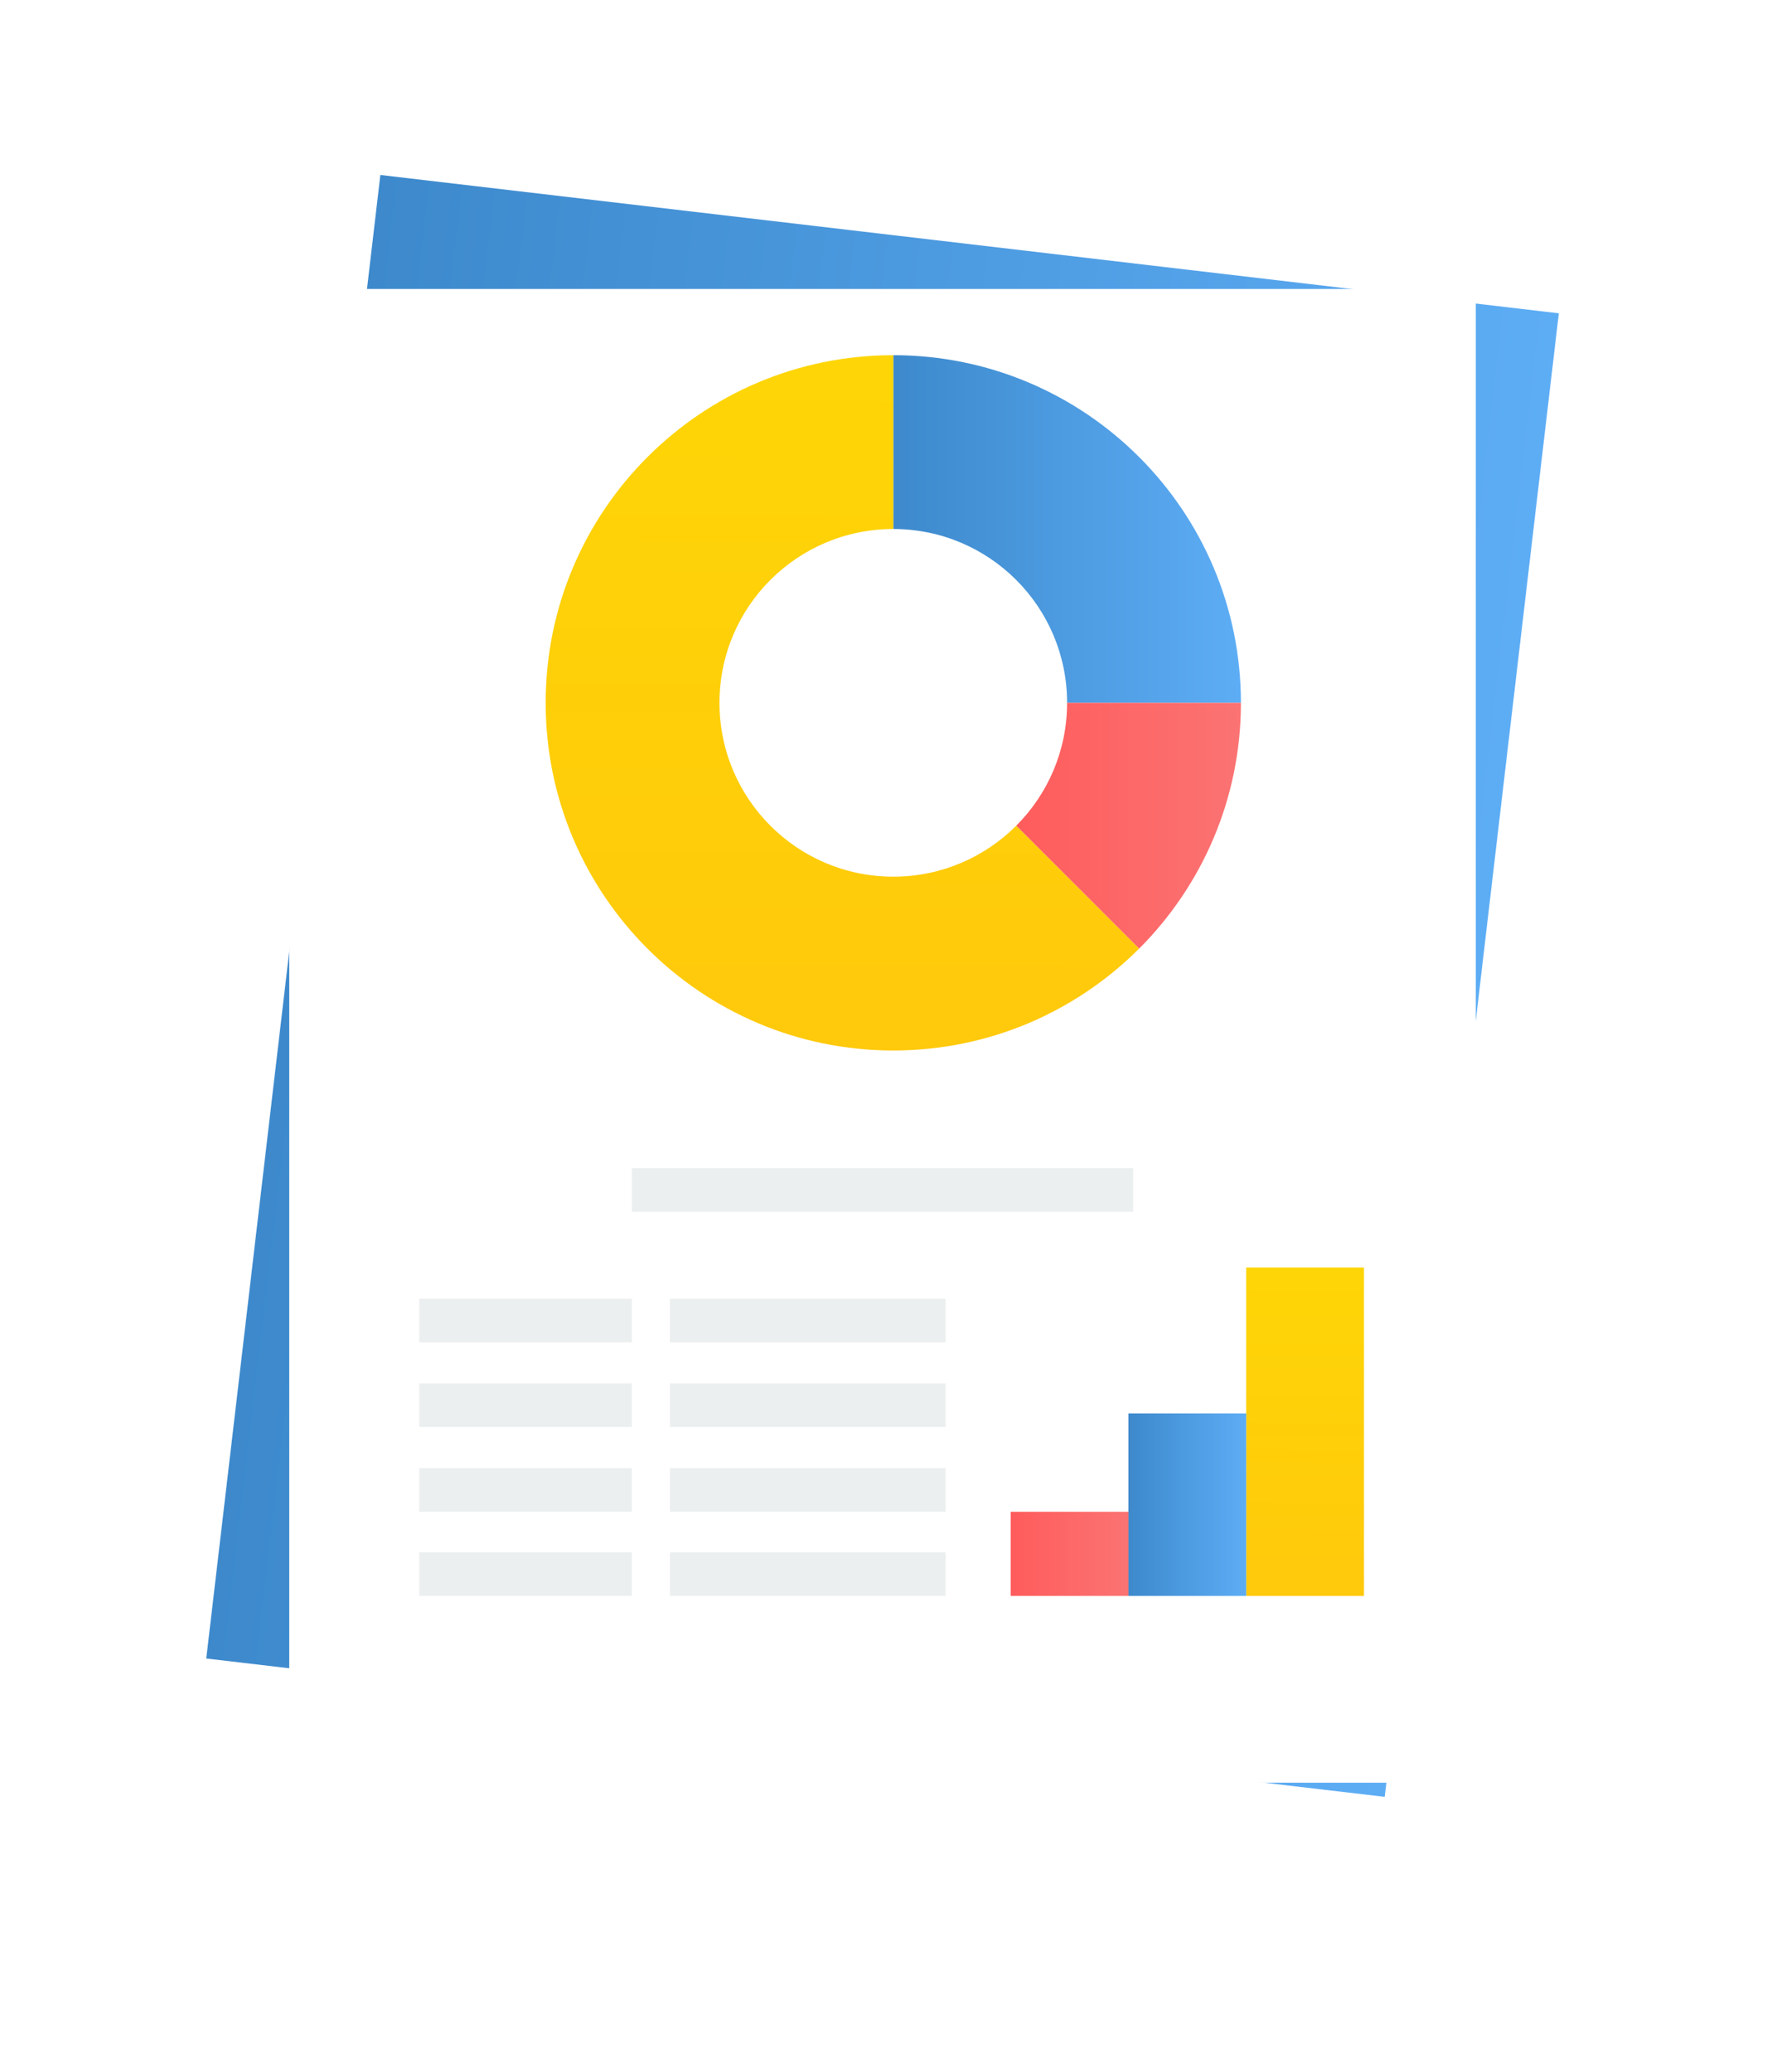
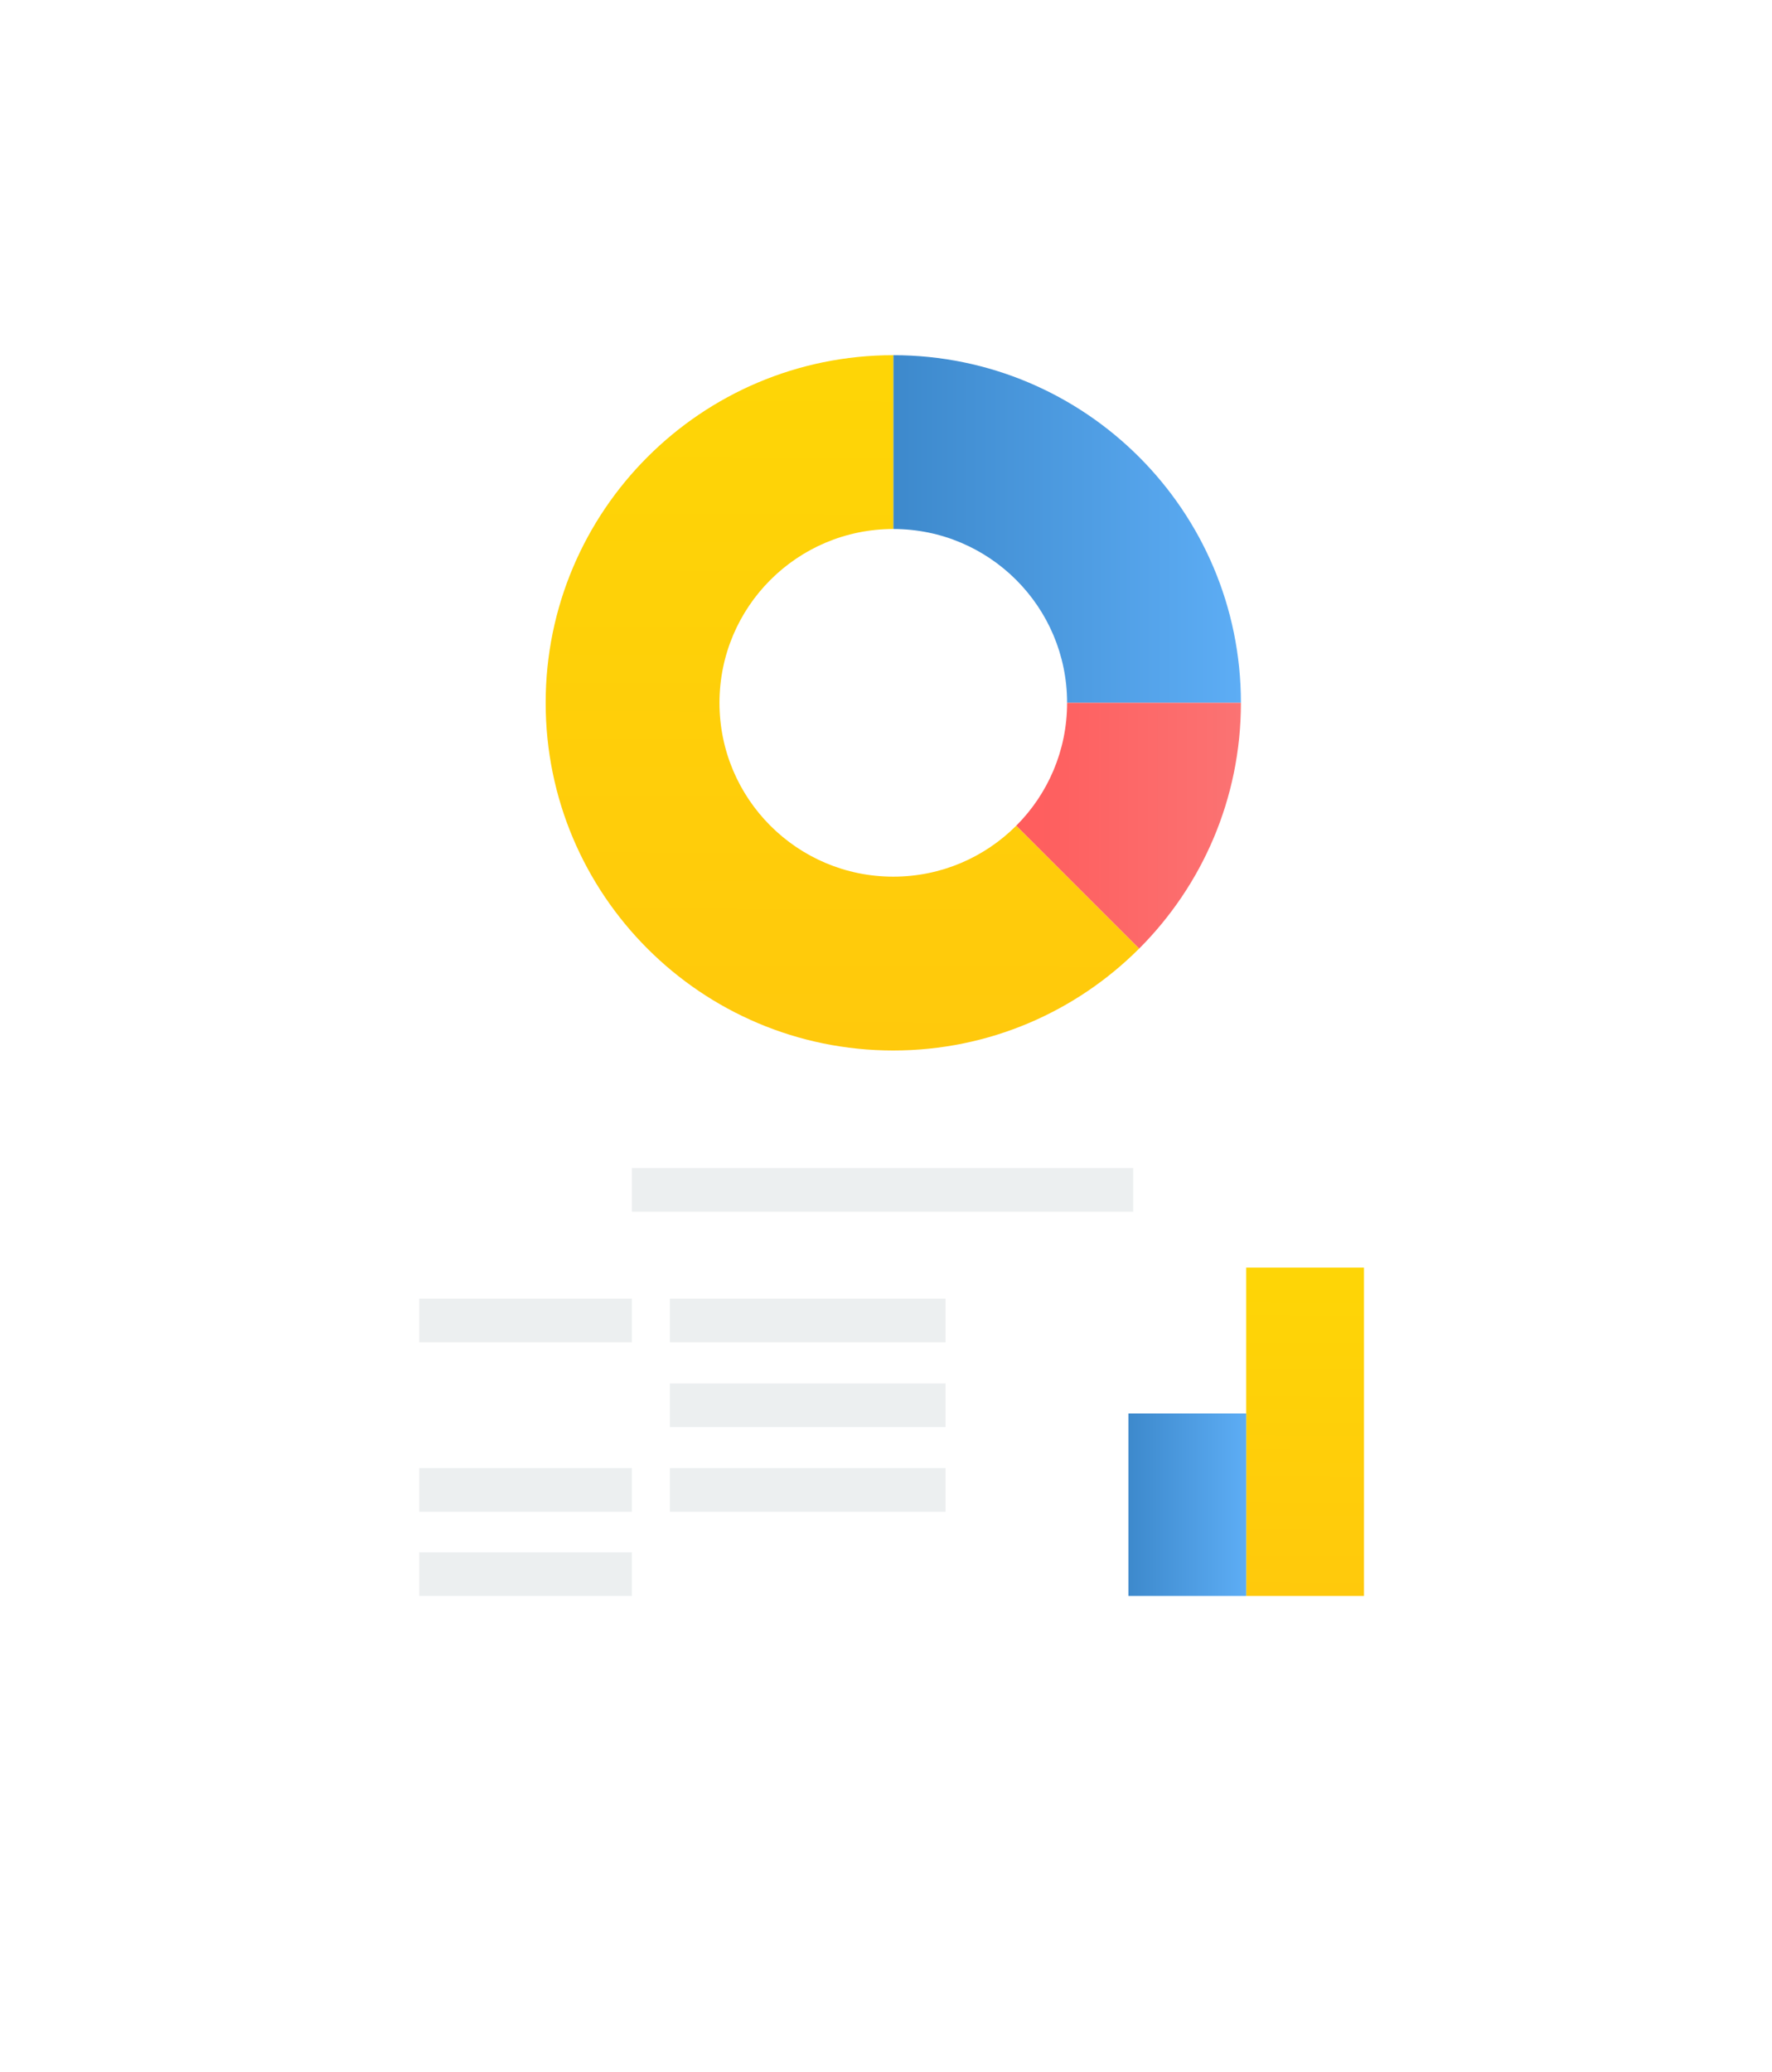
<svg xmlns="http://www.w3.org/2000/svg" width="142" height="166" viewBox="0 0 142 166" fill="none">
-   <rect x="30.48" y="14.021" width="95.085" height="119.69" transform="rotate(6.694 30.48 14.021)" fill="url(#paint0_linear)" />
  <g filter="url(#filter0_d)">
    <rect x="23.18" y="19.155" width="95.085" height="119.69" fill="white" />
  </g>
  <path d="M71.584 28.461V42.389C79.277 42.389 85.512 48.624 85.512 56.317H99.442C99.442 40.933 86.969 28.461 71.584 28.461Z" fill="url(#paint1_linear)" />
  <path d="M85.512 56.317C85.512 60.164 83.953 63.646 81.433 66.166L91.282 76.015C96.323 70.974 99.442 64.01 99.442 56.317H85.512Z" fill="url(#paint2_linear)" />
  <path d="M81.433 66.166C78.913 68.687 75.43 70.246 71.584 70.246C63.892 70.246 57.656 64.009 57.656 56.317C57.656 48.624 63.892 42.389 71.584 42.389V28.461C56.199 28.461 43.727 40.933 43.727 56.317C43.727 71.702 56.199 84.174 71.584 84.174C79.277 84.174 86.24 81.055 91.281 76.013L81.433 66.166Z" fill="url(#paint3_linear)" />
  <path d="M90.81 93.595H50.634V97.093H90.81V93.595Z" fill="#ECEFF0" />
  <path d="M50.634 104.058H33.595V107.556H50.634V104.058Z" fill="#ECEFF0" />
  <path d="M75.772 104.058H53.683V107.556H75.772V104.058Z" fill="#ECEFF0" />
-   <path d="M50.634 110.849H33.595V114.347H50.634V110.849Z" fill="#ECEFF0" />
  <path d="M75.772 110.849H53.683V114.347H75.772V110.849Z" fill="#ECEFF0" />
  <path d="M50.634 117.639H33.595V121.137H50.634V117.639Z" fill="#ECEFF0" />
  <path d="M75.772 117.639H53.683V121.137H75.772V117.639Z" fill="#ECEFF0" />
  <path d="M50.634 124.383H33.595V127.881H50.634V124.383Z" fill="#ECEFF0" />
-   <path d="M75.772 124.383H53.683V127.881H75.772V124.383Z" fill="#ECEFF0" />
  <rect x="99.866" y="101.571" width="9.437" height="26.31" fill="url(#paint4_linear)" />
  <rect x="90.429" y="113.262" width="9.437" height="14.619" fill="url(#paint5_linear)" />
-   <rect x="80.992" y="121.137" width="9.437" height="6.743" fill="url(#paint6_linear)" />
  <defs>
    <filter id="filter0_d" x="0.18" y="0.155" width="141.085" height="165.69" color-interpolation-filters="sRGB">
      <feFlood flood-opacity="0" result="BackgroundImageFix" />
      <feColorMatrix in="SourceAlpha" type="matrix" values="0 0 0 0 0 0 0 0 0 0 0 0 0 0 0 0 0 0 127 0" />
      <feOffset dy="4" />
      <feGaussianBlur stdDeviation="11.5" />
      <feColorMatrix type="matrix" values="0 0 0 0 0.089 0 0 0 0 0.148 0 0 0 0 0.3 0 0 0 0.15 0" />
      <feBlend mode="normal" in2="BackgroundImageFix" result="effect1_dropShadow" />
      <feBlend mode="normal" in="SourceGraphic" in2="effect1_dropShadow" result="shape" />
    </filter>
    <linearGradient id="paint0_linear" x1="30.48" y1="50.026" x2="125.565" y2="50.026" gradientUnits="userSpaceOnUse">
      <stop stop-color="#3D89CC" />
      <stop offset="1" stop-color="#5DADF5" />
    </linearGradient>
    <linearGradient id="paint1_linear" x1="71.584" y1="36.84" x2="99.442" y2="36.84" gradientUnits="userSpaceOnUse">
      <stop stop-color="#3D89CC" />
      <stop offset="1" stop-color="#5DADF5" />
    </linearGradient>
    <linearGradient id="paint2_linear" x1="81.433" y1="76.015" x2="99.442" y2="76.015" gradientUnits="userSpaceOnUse">
      <stop stop-color="#FF5C5C" />
      <stop offset="1" stop-color="#FB7373" />
    </linearGradient>
    <linearGradient id="paint3_linear" x1="67.504" y1="28.461" x2="67.336" y2="84.174" gradientUnits="userSpaceOnUse">
      <stop offset="0.026" stop-color="#FED506" />
      <stop offset="1" stop-color="#FFC90C" />
    </linearGradient>
    <linearGradient id="paint4_linear" x1="104.584" y1="101.571" x2="104.395" y2="127.879" gradientUnits="userSpaceOnUse">
      <stop offset="0.026" stop-color="#FED506" />
      <stop offset="1" stop-color="#FFC90C" />
    </linearGradient>
    <linearGradient id="paint5_linear" x1="90.429" y1="117.66" x2="99.866" y2="117.66" gradientUnits="userSpaceOnUse">
      <stop stop-color="#3D89CC" />
      <stop offset="1" stop-color="#5DADF5" />
    </linearGradient>
    <linearGradient id="paint6_linear" x1="80.992" y1="127.881" x2="90.429" y2="127.881" gradientUnits="userSpaceOnUse">
      <stop stop-color="#FF5C5C" />
      <stop offset="1" stop-color="#FB7373" />
    </linearGradient>
  </defs>
</svg>